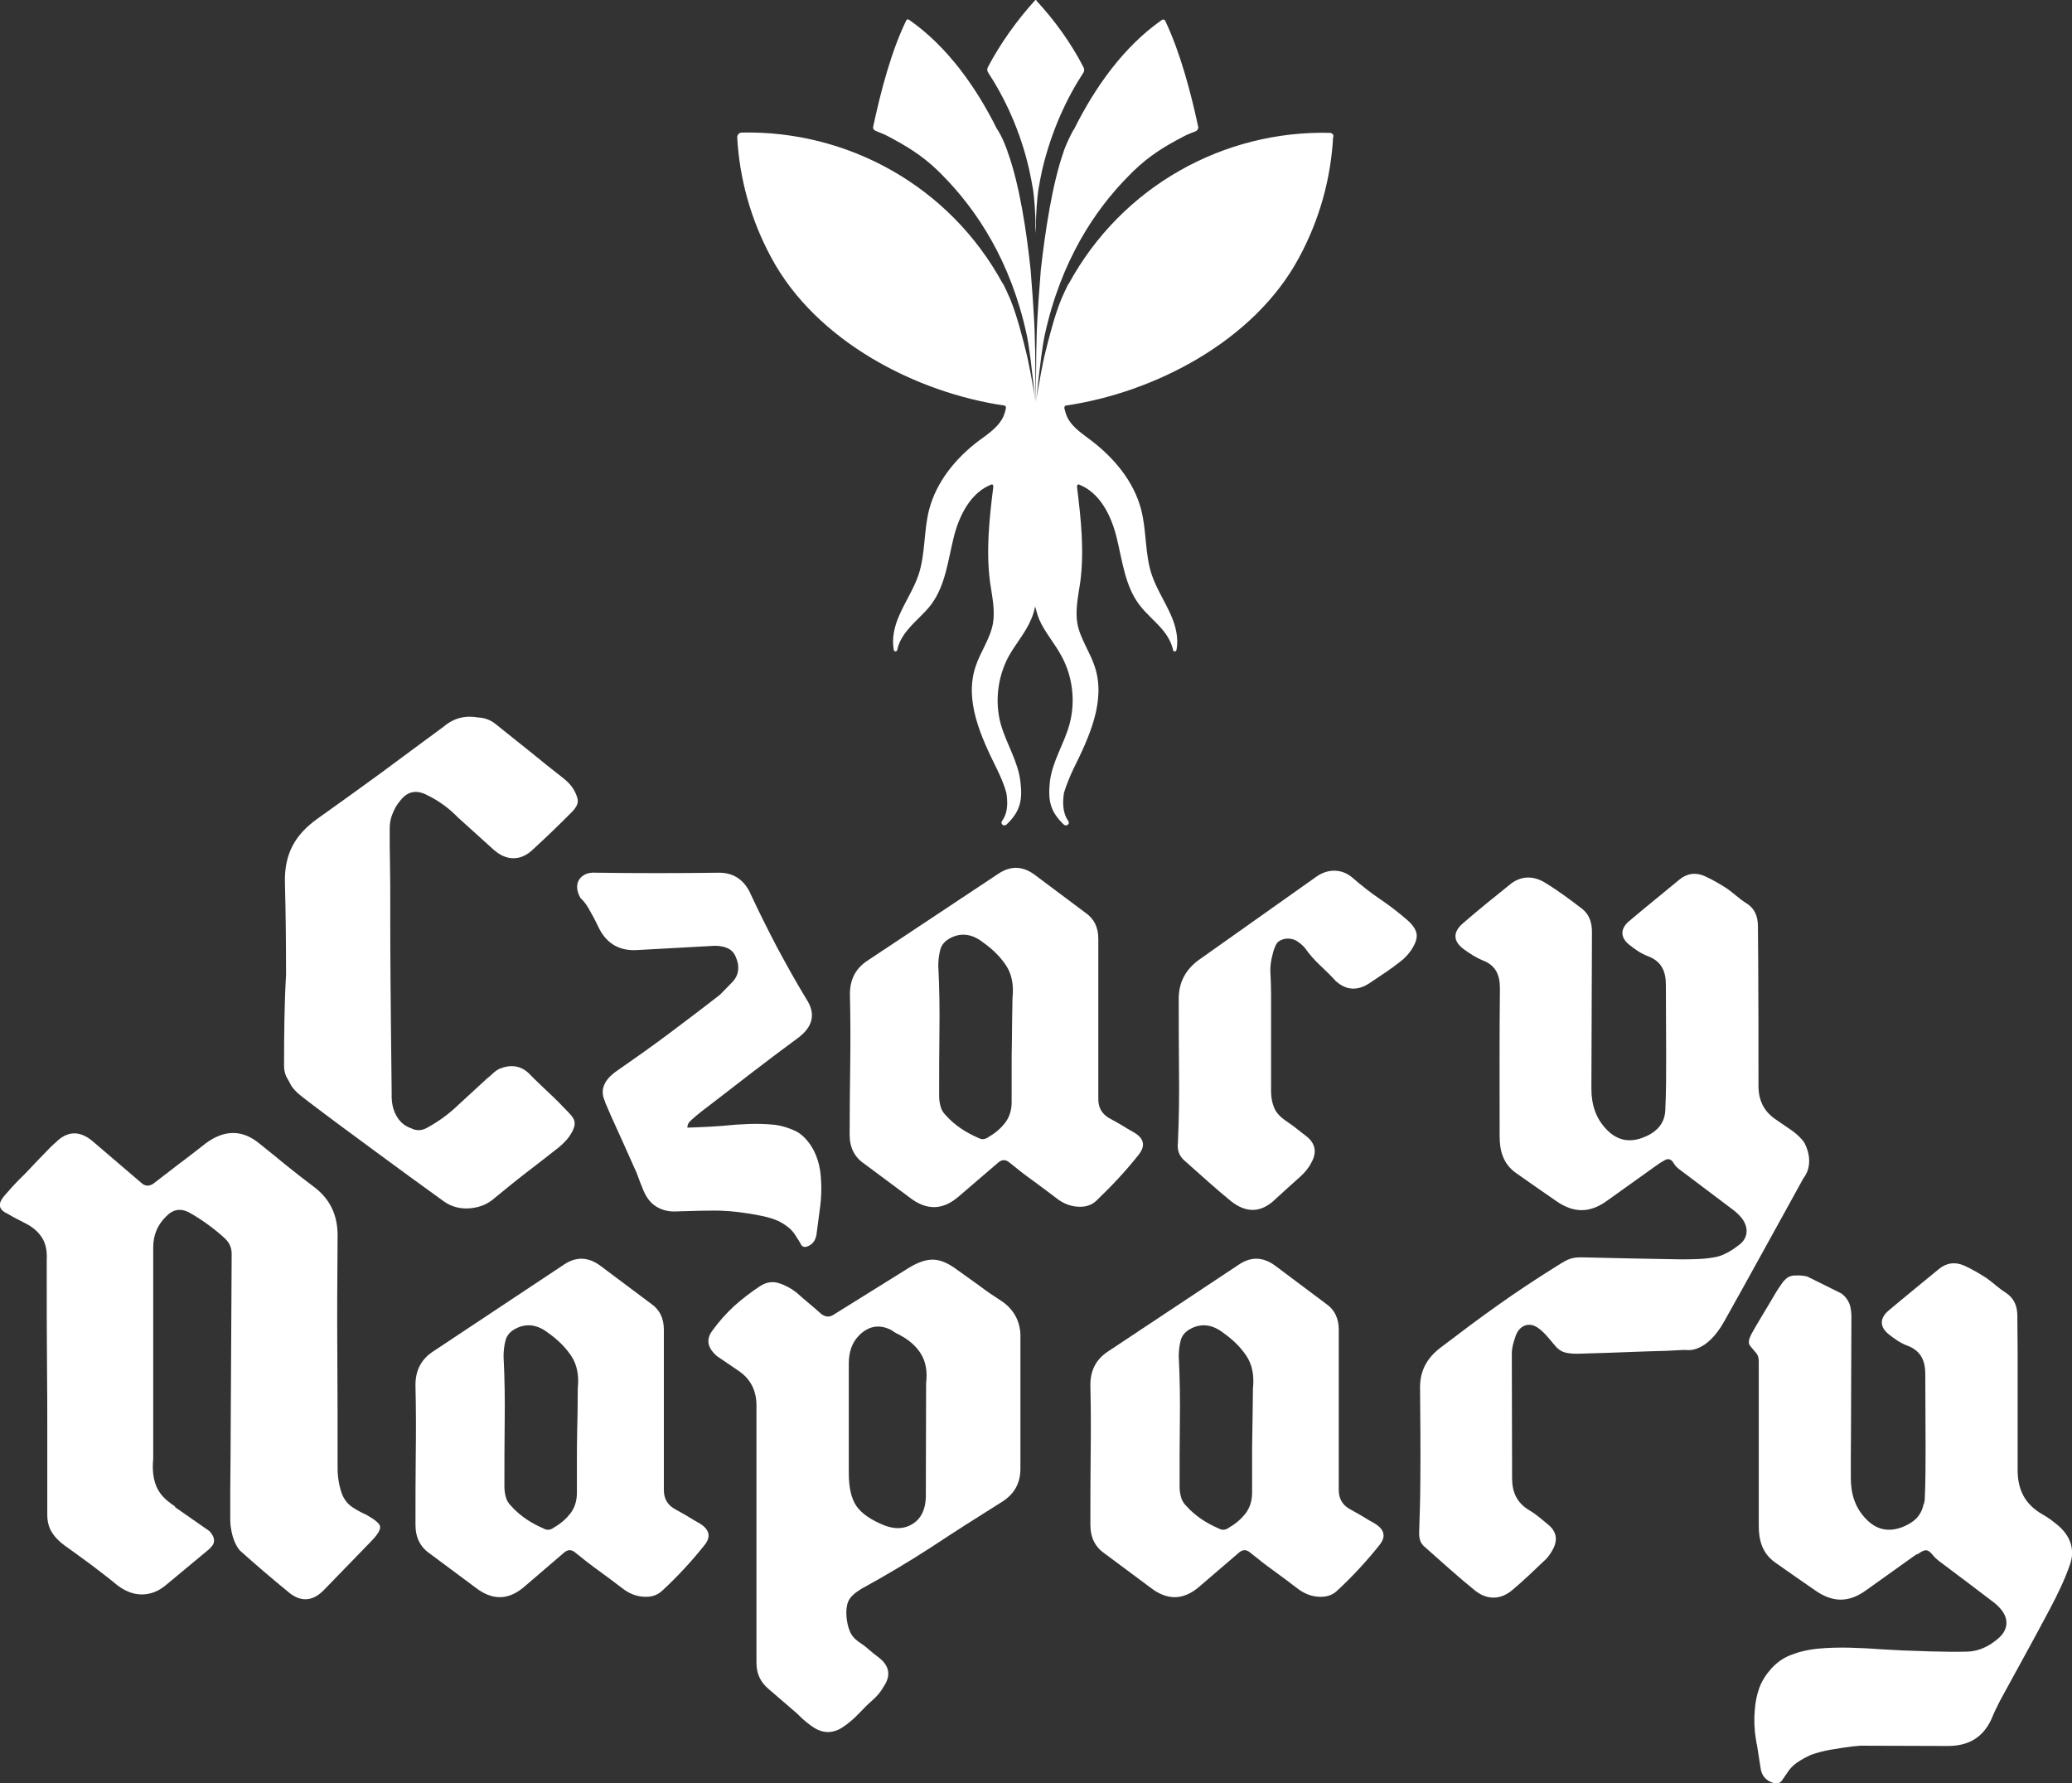
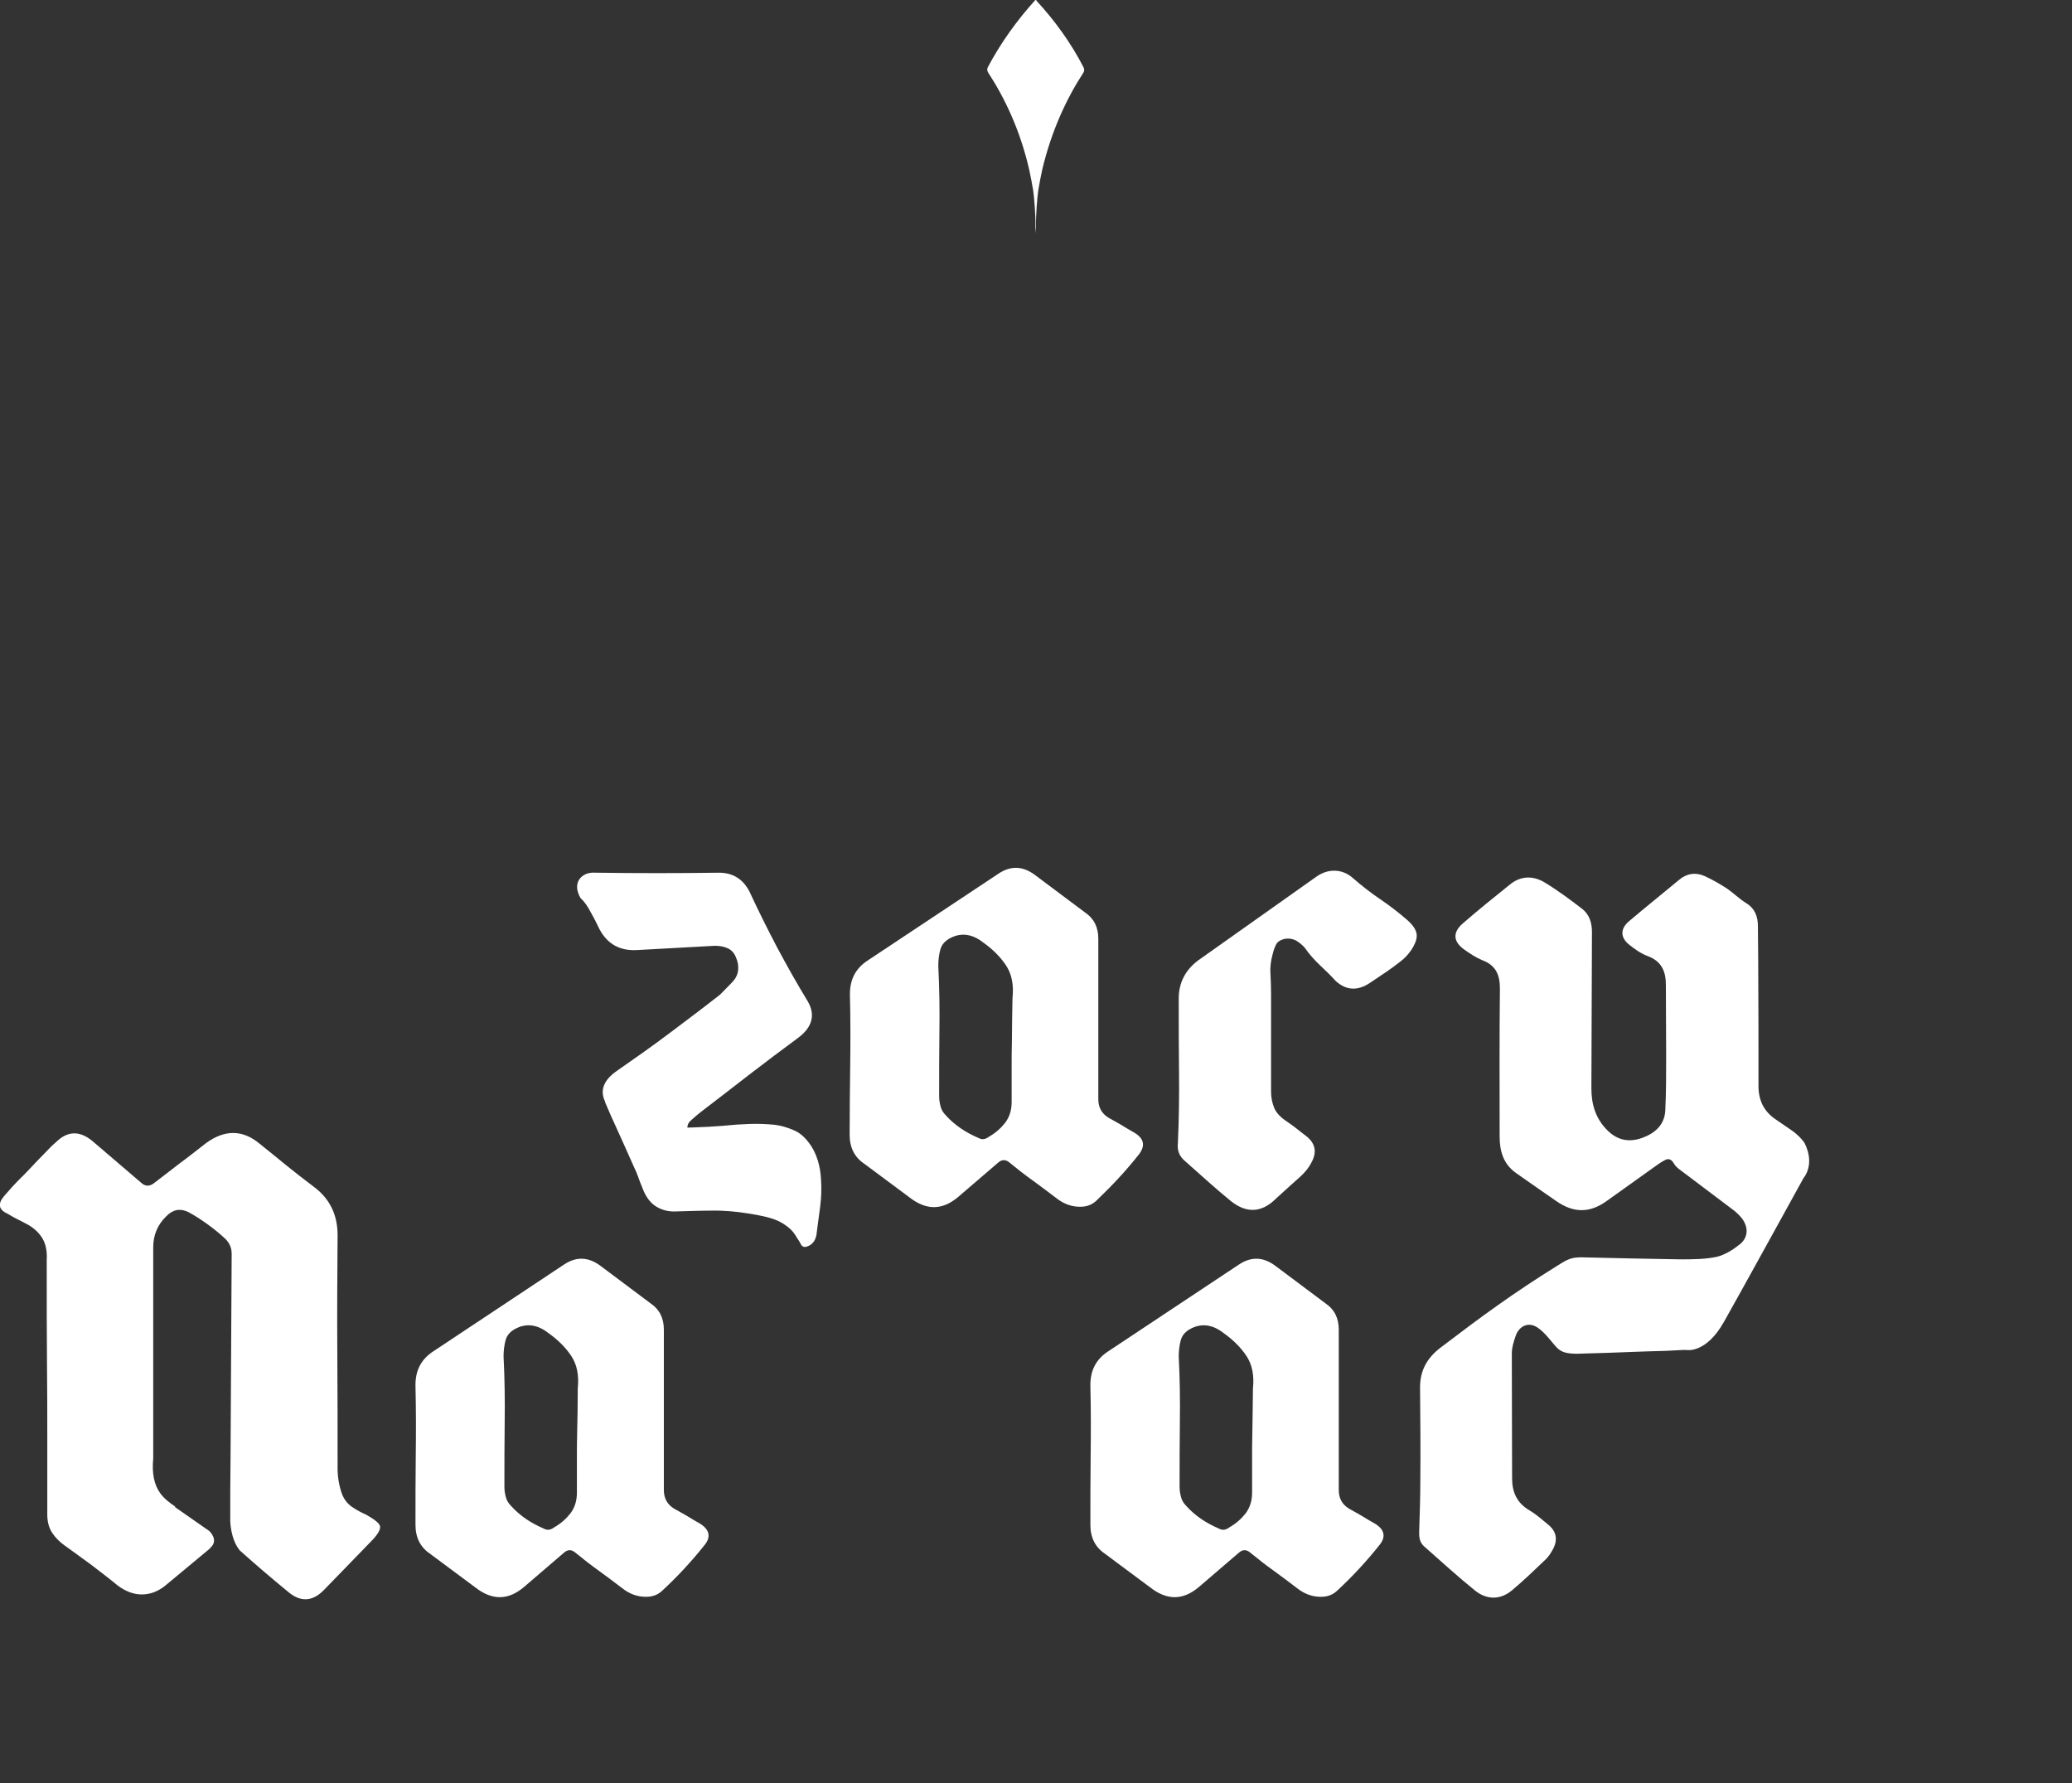
<svg xmlns="http://www.w3.org/2000/svg" version="1.1" id="Warstwa_1" x="0px" y="0px" viewBox="0 0 73.16 62.95" style="enable-background:new 0 0 73.16 62.95;" xml:space="preserve">
  <rect x="0" y="0" width="73.16" height="62.95" fill="#333333" stroke="none" />
  <style type="text/css">
	.st0{fill:#FFFFFF;}
</style>
  <g>
    <g>
-       <path class="st0" d="M10.03,37.63c0,0.15,0.03,0.27,0.08,0.38c0.06,0.11,0.12,0.21,0.18,0.33c0.08,0.11,0.17,0.21,0.28,0.3    c0.11,0.09,0.21,0.17,0.33,0.26c0.79,0.6,1.59,1.19,2.38,1.77c0.79,0.58,1.59,1.17,2.4,1.75c0.26,0.18,0.55,0.26,0.88,0.24    c0.32-0.02,0.61-0.12,0.85-0.32c0.39-0.32,0.78-0.64,1.17-0.94c0.39-0.3,0.78-0.6,1.17-0.91c0.19-0.16,0.33-0.32,0.41-0.46    c0.1-0.16,0.14-0.3,0.13-0.4c-0.01-0.11-0.08-0.22-0.21-0.35c-0.23-0.24-0.46-0.48-0.7-0.7c-0.24-0.23-0.48-0.45-0.7-0.68    c-0.29-0.28-0.64-0.33-1.04-0.17c-0.1,0.05-0.18,0.11-0.24,0.17c-0.07,0.06-0.14,0.13-0.22,0.19c-0.34,0.31-0.67,0.62-1,0.92    c-0.32,0.31-0.69,0.58-1.09,0.8c-0.19,0.11-0.39,0.12-0.58,0.02c-0.23-0.08-0.4-0.23-0.52-0.45c-0.12-0.22-0.17-0.47-0.16-0.77    c-0.02-1.57-0.03-2.87-0.04-3.9c-0.01-1.03-0.01-1.88-0.01-2.56s0-1.23-0.01-1.66c-0.01-0.43-0.01-0.84-0.01-1.23    c0-0.19,0.03-0.37,0.1-0.53c0.06-0.16,0.15-0.32,0.27-0.46c0.26-0.34,0.58-0.4,0.97-0.19c0.39,0.19,0.75,0.45,1.07,0.78l1.24,1.12    c0.23,0.21,0.47,0.32,0.72,0.32c0.25,0,0.49-0.11,0.72-0.34c0.23-0.21,0.45-0.42,0.67-0.63c0.22-0.21,0.44-0.43,0.67-0.66    c0.13-0.13,0.2-0.25,0.21-0.36c0.01-0.11-0.04-0.25-0.13-0.41c-0.08-0.15-0.2-0.28-0.36-0.41c-0.41-0.32-0.81-0.64-1.2-0.96    c-0.4-0.32-0.8-0.64-1.2-0.96c-0.18-0.15-0.39-0.23-0.63-0.24c-0.45-0.08-0.86,0.02-1.21,0.32c-0.75,0.55-1.49,1.1-2.22,1.64    c-0.74,0.54-1.49,1.08-2.25,1.62c-0.39,0.28-0.68,0.59-0.87,0.95c-0.19,0.36-0.28,0.79-0.27,1.29c0.03,1.1,0.04,2.19,0.04,3.27    C10.04,35.46,10.03,36.55,10.03,37.63z" />
      <path class="st0" d="M39.49,41.6c0.25-0.27,0.49-0.55,0.72-0.84c0.24-0.31,0.19-0.57-0.17-0.78c-0.15-0.08-0.29-0.17-0.44-0.26    c-0.15-0.09-0.3-0.17-0.46-0.26c-0.24-0.15-0.36-0.36-0.36-0.66v-5.66c0-0.4-0.15-0.71-0.46-0.92l-1.75-1.31    c-0.44-0.34-0.87-0.36-1.31-0.07c-0.78,0.52-1.55,1.03-2.32,1.54c-0.77,0.51-1.54,1.02-2.32,1.54c-0.42,0.28-0.62,0.68-0.61,1.21    c0.02,0.83,0.02,1.64,0.01,2.45C30.01,38.42,30,39.23,30,40.06c0,0.45,0.17,0.79,0.51,1.02l1.6,1.19c0.6,0.47,1.17,0.46,1.73-0.02    l1.41-1.21c0.13-0.11,0.26-0.11,0.39,0c0.28,0.23,0.55,0.44,0.83,0.64c0.28,0.2,0.55,0.41,0.83,0.62c0.23,0.18,0.47,0.28,0.74,0.3    c0.27,0.02,0.49-0.04,0.67-0.21C38.98,42.13,39.24,41.87,39.49,41.6z M35.73,36.71c-0.01,0.39-0.01,0.72-0.01,0.98s0,0.5,0,0.69    c0,0.19,0,0.37,0,0.53c0,0.29-0.08,0.53-0.23,0.73c-0.15,0.19-0.34,0.36-0.57,0.49c-0.13,0.1-0.25,0.11-0.36,0.05    c-0.23-0.1-0.44-0.21-0.63-0.34c-0.19-0.13-0.37-0.28-0.53-0.46c-0.1-0.1-0.16-0.2-0.19-0.32c-0.03-0.11-0.05-0.23-0.05-0.36    c0-0.78,0-1.54,0.01-2.3c0.01-0.75,0-1.52-0.04-2.3c0-0.19,0.02-0.38,0.07-0.57c0.05-0.19,0.18-0.33,0.39-0.43    c0.37-0.18,0.75-0.12,1.12,0.17c0.34,0.24,0.61,0.51,0.81,0.81c0.2,0.3,0.28,0.68,0.23,1.15C35.74,35.83,35.73,36.32,35.73,36.71z    " />
      <path class="st0" d="M48.74,31.75c-0.34-0.23-0.66-0.48-0.97-0.75c-0.18-0.16-0.39-0.25-0.62-0.26c-0.23-0.01-0.46,0.06-0.67,0.21    l-4.18,2.96c-0.45,0.34-0.68,0.79-0.68,1.34c0,0.86,0,1.71,0.01,2.55c0.01,0.84,0,1.69-0.04,2.55c-0.03,0.26,0.05,0.47,0.24,0.63    c0.27,0.24,0.55,0.49,0.82,0.73c0.27,0.24,0.55,0.48,0.82,0.7c0.56,0.44,1.09,0.4,1.59-0.1c0.37-0.34,0.65-0.59,0.83-0.75    c0.18-0.16,0.32-0.33,0.41-0.51c0.21-0.37,0.15-0.69-0.19-0.95c-0.13-0.1-0.25-0.19-0.36-0.28c-0.11-0.09-0.24-0.17-0.36-0.26    c-0.19-0.13-0.33-0.28-0.4-0.45c-0.07-0.17-0.11-0.36-0.11-0.57c0-0.65,0-1.17,0-1.58s0-0.73,0-0.97c0-0.24,0-0.43,0-0.56    c0-0.13,0-0.24,0-0.34c0-0.23-0.01-0.46-0.02-0.69c-0.02-0.23,0.01-0.47,0.07-0.69c0.03-0.13,0.07-0.25,0.12-0.35    c0.05-0.11,0.15-0.17,0.29-0.21c0.16-0.03,0.3-0.01,0.43,0.06c0.12,0.07,0.22,0.16,0.3,0.25c0.16,0.23,0.34,0.43,0.53,0.61    c0.19,0.18,0.38,0.36,0.56,0.56c0.37,0.34,0.78,0.36,1.21,0.07l0.61-0.41c0.16-0.11,0.32-0.23,0.46-0.34    c0.15-0.11,0.28-0.25,0.39-0.41c0.15-0.23,0.21-0.41,0.19-0.56c-0.02-0.15-0.12-0.31-0.32-0.49    C49.4,32.23,49.08,31.98,48.74,31.75z" />
      <path class="st0" d="M24.7,53.78c-0.15-0.08-0.29-0.17-0.44-0.26c-0.15-0.09-0.3-0.17-0.46-0.26c-0.24-0.15-0.36-0.36-0.36-0.66    v-5.66c0-0.4-0.15-0.71-0.46-0.92l-1.75-1.31c-0.44-0.34-0.87-0.36-1.31-0.07c-0.78,0.52-1.55,1.03-2.32,1.54    c-0.77,0.51-1.54,1.02-2.32,1.54c-0.42,0.28-0.62,0.68-0.61,1.21c0.02,0.83,0.02,1.64,0.01,2.45c-0.01,0.81-0.01,1.63-0.01,2.45    c0,0.45,0.17,0.79,0.51,1.02l1.6,1.19c0.6,0.47,1.17,0.46,1.73-0.02l1.41-1.21c0.13-0.11,0.26-0.11,0.39,0    c0.28,0.23,0.55,0.44,0.83,0.64c0.28,0.2,0.55,0.41,0.83,0.62c0.23,0.18,0.47,0.28,0.74,0.3c0.27,0.02,0.49-0.04,0.67-0.21    c0.28-0.26,0.54-0.52,0.79-0.79c0.25-0.27,0.49-0.55,0.72-0.84C25.11,54.25,25.05,53.99,24.7,53.78z M20.38,50.5    c-0.01,0.39-0.01,0.72-0.01,0.98c0,0.27,0,0.5,0,0.69c0,0.19,0,0.37,0,0.53c0,0.29-0.08,0.53-0.23,0.73    c-0.15,0.19-0.34,0.36-0.57,0.49c-0.13,0.1-0.25,0.11-0.36,0.05c-0.23-0.1-0.44-0.21-0.63-0.34c-0.19-0.13-0.37-0.28-0.53-0.46    c-0.1-0.1-0.16-0.2-0.19-0.32c-0.03-0.11-0.05-0.23-0.05-0.36c0-0.78,0-1.54,0.01-2.3c0.01-0.75,0-1.52-0.04-2.3    c0-0.19,0.02-0.38,0.07-0.57c0.05-0.19,0.18-0.33,0.39-0.43c0.37-0.18,0.75-0.12,1.12,0.17c0.34,0.24,0.61,0.51,0.81,0.81    c0.2,0.3,0.28,0.68,0.23,1.15C20.4,49.62,20.39,50.11,20.38,50.5z" />
-       <path class="st0" d="M35.39,45.95c-0.28-0.18-0.55-0.36-0.81-0.56c-0.27-0.19-0.54-0.39-0.81-0.58c-0.31-0.23-0.59-0.34-0.84-0.34    s-0.53,0.1-0.84,0.29l-2.65,1.65c-0.15,0.1-0.29,0.09-0.44-0.02c-0.15-0.13-0.29-0.26-0.44-0.38c-0.15-0.12-0.29-0.25-0.44-0.38    c-0.19-0.15-0.4-0.26-0.62-0.33c-0.22-0.07-0.44-0.04-0.67,0.11c-0.32,0.21-0.63,0.45-0.91,0.7c-0.28,0.26-0.54,0.55-0.77,0.87    c-0.23,0.31-0.17,0.61,0.17,0.9l0.78,0.53c0.4,0.28,0.61,0.68,0.61,1.21v9.09c0,0.37,0.14,0.68,0.43,0.92l1.01,0.87    c0.22,0.23,0.43,0.39,0.6,0.5c0.18,0.11,0.35,0.15,0.51,0.15c0.16-0.01,0.33-0.06,0.49-0.17c0.17-0.11,0.37-0.27,0.59-0.5    c0.15-0.16,0.3-0.31,0.46-0.45c0.16-0.14,0.3-0.3,0.41-0.5c0.26-0.39,0.19-0.73-0.19-1.02c-0.13-0.1-0.25-0.19-0.36-0.29    c-0.11-0.1-0.24-0.19-0.36-0.27c-0.15-0.11-0.25-0.24-0.3-0.38c-0.06-0.14-0.09-0.3-0.11-0.47c-0.02-0.23,0-0.41,0.06-0.56    c0.06-0.15,0.21-0.29,0.45-0.44c0.86-0.47,1.7-0.97,2.5-1.49c0.8-0.53,1.62-1.05,2.45-1.57c0.46-0.28,0.68-0.67,0.68-1.19v-4.74    C36.01,46.63,35.79,46.23,35.39,45.95z M32.69,52.88c-0.02,0.42-0.17,0.73-0.45,0.91c-0.29,0.19-0.63,0.21-1.02,0.06    c-0.47-0.19-0.8-0.42-0.98-0.68c-0.18-0.26-0.27-0.65-0.27-1.17v-3.86c0-0.4,0.11-0.73,0.34-0.97c0.34-0.36,0.73-0.43,1.15-0.22    c0.07,0.05,0.16,0.11,0.29,0.17c0.34,0.18,0.6,0.4,0.77,0.68c0.17,0.28,0.23,0.62,0.18,1.04L32.69,52.88z" />
      <path class="st0" d="M48.53,53.78c-0.15-0.08-0.29-0.17-0.44-0.26c-0.15-0.09-0.3-0.17-0.46-0.26c-0.24-0.15-0.36-0.36-0.36-0.66    v-5.66c0-0.4-0.15-0.71-0.46-0.92l-1.75-1.31c-0.44-0.34-0.87-0.36-1.31-0.07c-0.78,0.52-1.55,1.03-2.32,1.54    c-0.77,0.51-1.54,1.02-2.32,1.54c-0.42,0.28-0.62,0.68-0.61,1.21c0.02,0.83,0.02,1.64,0.01,2.45c-0.01,0.81-0.01,1.63-0.01,2.45    c0,0.45,0.17,0.79,0.51,1.02l1.6,1.19c0.6,0.47,1.17,0.46,1.73-0.02l1.41-1.21c0.13-0.11,0.26-0.11,0.39,0    c0.28,0.23,0.55,0.44,0.83,0.64c0.28,0.2,0.55,0.41,0.83,0.62c0.23,0.18,0.47,0.28,0.74,0.3c0.27,0.02,0.49-0.04,0.67-0.21    c0.28-0.26,0.54-0.52,0.79-0.79c0.25-0.27,0.49-0.55,0.72-0.84C48.94,54.25,48.89,53.99,48.53,53.78z M44.22,50.5    c-0.01,0.39-0.01,0.72-0.01,0.98c0,0.27,0,0.5,0,0.69c0,0.19,0,0.37,0,0.53c0,0.29-0.08,0.53-0.23,0.73    c-0.15,0.19-0.34,0.36-0.57,0.49c-0.13,0.1-0.25,0.11-0.36,0.05c-0.23-0.1-0.44-0.21-0.63-0.34c-0.19-0.13-0.37-0.28-0.53-0.46    c-0.1-0.1-0.16-0.2-0.19-0.32c-0.03-0.11-0.05-0.23-0.05-0.36c0-0.78,0-1.54,0.01-2.3c0.01-0.75,0-1.52-0.04-2.3    c0-0.19,0.02-0.38,0.07-0.57c0.05-0.19,0.18-0.33,0.39-0.43c0.37-0.18,0.75-0.12,1.12,0.17c0.34,0.24,0.61,0.51,0.81,0.81    c0.2,0.3,0.28,0.68,0.23,1.15C44.23,49.62,44.23,50.11,44.22,50.5z" />
      <path class="st0" d="M20.86,32.21c0.11,0.19,0.21,0.39,0.31,0.6c0.28,0.52,0.72,0.77,1.34,0.73l2.73-0.15    c0.18,0,0.33,0.03,0.46,0.09c0.13,0.06,0.23,0.17,0.29,0.33c0.07,0.16,0.09,0.32,0.07,0.46c-0.02,0.15-0.09,0.29-0.22,0.42    l-0.41,0.42c-0.6,0.47-1.21,0.93-1.81,1.38c-0.6,0.45-1.21,0.88-1.83,1.31c-0.48,0.33-0.62,0.7-0.42,1.1h-0.01    c0.07,0.17,0.15,0.34,0.22,0.51c0.27,0.59,0.54,1.19,0.81,1.8c0.06,0.12,0.11,0.24,0.15,0.36c0.04,0.12,0.09,0.24,0.14,0.36    c0.11,0.3,0.26,0.51,0.45,0.64c0.19,0.13,0.42,0.2,0.67,0.2c0.44-0.01,0.87-0.03,1.31-0.03c0.44-0.01,0.87,0.03,1.31,0.1    c0.18,0.03,0.37,0.06,0.54,0.1c0.18,0.04,0.35,0.09,0.53,0.17c0.14,0.07,0.26,0.15,0.37,0.24c0.11,0.09,0.2,0.21,0.28,0.35    c0.05,0.07,0.1,0.15,0.14,0.23c0.04,0.08,0.11,0.11,0.21,0.08c0.21-0.07,0.33-0.24,0.35-0.51c0.04-0.29,0.08-0.6,0.12-0.91    c0.04-0.31,0.05-0.62,0.03-0.93c-0.01-0.25-0.05-0.49-0.12-0.71c-0.07-0.22-0.17-0.43-0.32-0.62c-0.16-0.21-0.34-0.36-0.55-0.44    c-0.21-0.09-0.42-0.15-0.64-0.18c-0.3-0.03-0.6-0.04-0.9-0.03c-0.29,0.01-0.59,0.03-0.88,0.06c-0.35,0.03-0.7,0.05-1.03,0.06    c-0.09,0-0.19,0.01-0.28,0.01c0-0.1,0.04-0.18,0.12-0.25c0.13-0.12,0.26-0.23,0.39-0.33c0.57-0.44,1.14-0.87,1.7-1.31    c0.56-0.43,1.13-0.86,1.7-1.28c0.5-0.37,0.62-0.81,0.34-1.29c-0.38-0.62-0.73-1.25-1.08-1.9c-0.34-0.65-0.67-1.31-0.98-1.98    c-0.23-0.44-0.59-0.66-1.07-0.66c-1.47,0.02-2.91,0.02-4.35,0c-0.28-0.02-0.47,0.07-0.59,0.24c-0.11,0.18-0.1,0.4,0.05,0.66    C20.65,31.84,20.76,32.02,20.86,32.21z" />
      <path class="st0" d="M63.71,40.34c-0.1-0.14-0.23-0.27-0.4-0.4c-0.21-0.15-0.43-0.29-0.64-0.44c-0.4-0.28-0.58-0.67-0.58-1.16    c0-1.49,0-2.98-0.01-4.46c0-0.39-0.01-0.78-0.01-1.18c0-0.35-0.11-0.63-0.42-0.82c-0.24-0.15-0.44-0.35-0.67-0.51    c-0.25-0.16-0.52-0.32-0.79-0.44c-0.31-0.14-0.63-0.1-0.9,0.13c-0.59,0.49-1.19,0.97-1.78,1.47c-0.3,0.26-0.3,0.56,0,0.81    c0.2,0.16,0.42,0.32,0.66,0.41c0.49,0.18,0.65,0.53,0.65,1.02c0,0.84,0.01,1.69,0.01,2.53c0,0.63,0,1.26-0.03,1.89    c-0.02,0.51-0.35,0.81-0.81,0.98c-0.47,0.17-0.88,0.09-1.24-0.27c-0.41-0.41-0.56-0.91-0.56-1.47c0.01-1.84,0.01-3.69,0.02-5.53    c0-0.32-0.09-0.61-0.34-0.81c-0.43-0.33-0.86-0.65-1.32-0.93c-0.41-0.25-0.85-0.25-1.24,0.07c-0.56,0.45-1.12,0.9-1.66,1.37    c-0.37,0.32-0.34,0.65,0.06,0.93c0.2,0.14,0.41,0.28,0.63,0.37c0.48,0.18,0.62,0.52,0.62,1c-0.02,1.74-0.01,3.48-0.01,5.22    c0,0.52,0.13,0.98,0.59,1.3c0.47,0.33,0.94,0.66,1.42,0.99c0.61,0.42,1.17,0.42,1.77-0.01c0.56-0.4,1.12-0.8,1.68-1.2    c0.12-0.09,0.24-0.17,0.37-0.24c0.12-0.07,0.22-0.04,0.3,0.08c0.05,0.09,0.12,0.17,0.2,0.23c0.65,0.49,1.3,0.98,1.95,1.47    c0.1,0.08,0.2,0.18,0.28,0.28c0.23,0.31,0.22,0.67-0.08,0.91c-0.24,0.19-0.52,0.37-0.81,0.44c-0.42,0.09-0.86,0.09-1.3,0.09    c-0.86-0.01-2.55-0.05-3.42-0.07c-0.41-0.01-0.54,0.06-0.89,0.28c-1.59,0.99-2.68,1.79-4.15,2.91c-0.47,0.36-0.72,0.8-0.72,1.4    c0.01,1.09,0.02,2.18,0.01,3.26c0,0.6-0.02,1.2-0.04,1.8c-0.01,0.21,0.01,0.41,0.17,0.55c0.6,0.53,1.19,1.07,1.81,1.57    c0.42,0.33,0.89,0.32,1.29-0.01c0.42-0.35,0.81-0.73,1.21-1.11c0.1-0.1,0.18-0.23,0.25-0.36c0.17-0.33,0.11-0.62-0.17-0.85    c-0.22-0.18-0.43-0.37-0.67-0.51c-0.44-0.26-0.61-0.64-0.61-1.13c0-1.47-0.01-2.93-0.01-4.4c0-0.22,0.06-0.4,0.13-0.61    c0.12-0.37,0.46-0.53,0.78-0.31c0.23,0.15,0.43,0.42,0.61,0.63c0.2,0.24,0.37,0.27,0.66,0.29c0.18,0.01,0.35-0.01,0.53-0.01    c0.88-0.02,1.84-0.07,2.74-0.09l0,0l0.58-0.03h0.14c0,0,0.69,0.14,1.33-1.01c0.5-0.88,2.8-5.06,2.8-5.06S64.11,41.12,63.71,40.34z    " />
      <path class="st0" d="M12.94,53.48c-0.18-0.08-0.35-0.17-0.51-0.28c-0.16-0.11-0.28-0.26-0.36-0.47c-0.1-0.29-0.15-0.59-0.15-0.9    c0-1.38,0-2.75-0.01-4.11c-0.01-1.36,0-2.73,0.01-4.11c0-0.73-0.28-1.3-0.85-1.72c-0.32-0.24-0.64-0.49-0.95-0.74    c-0.31-0.25-0.62-0.51-0.95-0.77c-0.6-0.5-1.23-0.51-1.9-0.02c-0.31,0.24-0.61,0.48-0.91,0.7c-0.3,0.23-0.6,0.46-0.91,0.7    c-0.16,0.13-0.32,0.13-0.46,0l-1.73-1.48c-0.45-0.37-0.88-0.36-1.29,0.05c-0.13,0.11-0.25,0.23-0.35,0.34    c-0.11,0.11-0.22,0.23-0.35,0.36c-0.18,0.19-0.36,0.39-0.56,0.58c-0.19,0.19-0.38,0.4-0.56,0.61c-0.24,0.28-0.2,0.49,0.12,0.63    c0.1,0.06,0.2,0.12,0.3,0.17c0.11,0.05,0.21,0.11,0.33,0.17c0.26,0.13,0.45,0.3,0.58,0.5c0.13,0.2,0.19,0.47,0.17,0.79    c0,1.49,0,2.72,0.01,3.69c0.01,0.97,0.01,1.79,0.01,2.44s0,1.2,0,1.63c0,0.43,0,0.84,0,1.23c0,0.26,0.06,0.47,0.17,0.64    c0.11,0.17,0.26,0.32,0.44,0.45c0.32,0.23,0.64,0.46,0.95,0.69c0.31,0.24,0.62,0.47,0.92,0.72c0.28,0.21,0.56,0.32,0.86,0.32    c0.3,0,0.59-0.11,0.86-0.34l1.54-1.28c0.01-0.01,0.01-0.02,0.02-0.03c0.31-0.27-0.04-0.59-0.04-0.59L6.17,53.2l0.02-0.01    c-0.21-0.14-0.4-0.29-0.53-0.47c-0.22-0.3-0.3-0.71-0.25-1.23v-7.46c0-0.42,0.15-0.79,0.46-1.09c0.23-0.24,0.49-0.29,0.78-0.15    c0.24,0.13,0.47,0.28,0.69,0.44c0.22,0.16,0.43,0.33,0.62,0.51c0.15,0.15,0.22,0.32,0.22,0.53l-0.04,7.19l-0.01,1.17c0,0,0,0,0,0    v1.07c0,0,0.01,0.65,0.34,1.04c0.56,0.5,1.12,0.98,1.67,1.43c0.45,0.4,0.89,0.39,1.31-0.05l1.63-1.68    c0.24-0.24,0.36-0.43,0.34-0.55C13.41,53.79,13.24,53.65,12.94,53.48z" />
-       <path class="st0" d="M61.84,47.58c0.04,0.04,0.07,0.07,0.07,0.07c0.01,0.01,0.02,0.02,0.03,0.03" />
-       <path class="st0" d="M62.01,47.77c0.1,0.11,0.09,0.3,0.09,0.3v1.24c0,0,0,0,0,0c0,0.13,0,0.27,0,0.41v0.01c0,1.14,0,2.6,0,2.99    c0,0,0,0,0,0c0,0.38,0,0.77,0,1.15c0,0.52,0.13,0.98,0.59,1.3c0.47,0.33,0.94,0.66,1.42,0.99c0.61,0.42,1.17,0.42,1.77-0.01    c0.56-0.4,1.12-0.8,1.68-1.2c0.04-0.03,0.09-0.06,0.14-0.09l0.01,0.01c0.28-0.2,0.36-0.19,0.57,0.07    c0.05,0.06,0.11,0.11,0.17,0.16c0.64,0.48,1.28,0.96,1.92,1.45c0.1,0.07,0.19,0.16,0.27,0.25c0.3,0.35,0.27,0.74-0.08,1.04    c-0.32,0.28-0.69,0.46-1.11,0.47c-0.44,0.01-0.89,0-1.33-0.01c-0.09,0-0.18-0.01-0.26-0.01c-0.45-0.01-0.9-0.03-1.37-0.06    c-0.39-0.03-0.78-0.05-1.17-0.06c-0.39-0.01-0.79,0-1.19,0.04c-0.15,0.02-0.3,0.04-0.45,0.08c-0.2,0-0.22,0,0,0    c-0.14,0.03-0.27,0.07-0.4,0.12c-0.28,0.1-0.52,0.26-0.73,0.49c-0.19,0.21-0.34,0.44-0.43,0.69c-0.09,0.24-0.14,0.51-0.16,0.78    c-0.03,0.34-0.02,0.68,0.04,1.03c0.01,0.08,0.02,0.15,0.04,0.22v0c0.04,0.26,0.08,0.52,0.12,0.77c0.03,0.29,0.19,0.48,0.47,0.56    c0.13,0.03,0.22,0,0.28-0.08c0.06-0.09,0.12-0.17,0.18-0.26c0.1-0.16,0.22-0.29,0.37-0.39c0.15-0.1,0.31-0.19,0.49-0.27    c0.23-0.08,0.46-0.14,0.7-0.18c0.24-0.04,0.48-0.08,0.72-0.11c0.1-0.01,0.21-0.02,0.31-0.03c1.03,0,2.06,0.01,3.1,0.01    c0.71,0,1.24-0.29,1.54-0.96c0.09-0.22,0.19-0.43,0.3-0.64c0.58-1.07,1.18-2.14,1.75-3.22c0.27-0.51,0.53-1.04,0.72-1.59    c0.19-0.54,0-1.03-0.45-1.4c-0.16-0.13-0.33-0.26-0.51-0.36c-0.64-0.36-0.9-0.89-0.89-1.62c0-0.14,0-0.3,0-0.45    c0-1.25,0-2.51,0-3.76c0-0.39-0.01-0.78-0.01-1.18c0-0.35-0.11-0.63-0.42-0.83c-0.24-0.15-0.44-0.35-0.67-0.51    c-0.25-0.16-0.52-0.32-0.79-0.44c-0.31-0.14-0.63-0.1-0.9,0.13c-0.59,0.49-1.19,0.97-1.78,1.47c-0.3,0.26-0.3,0.56,0,0.81    c0.2,0.16,0.42,0.32,0.66,0.41c0.49,0.18,0.65,0.53,0.65,1.02c0,0.84,0.01,1.69,0.01,2.53c0,0.63,0,1.26-0.03,1.89    c0,0.06-0.02,0.1-0.03,0.16l-0.01,0c-0.04,0.2-0.12,0.36-0.25,0.5c-0.14,0.14-0.31,0.24-0.52,0.32c-0.47,0.17-0.88,0.09-1.24-0.27    c-0.41-0.41-0.56-0.91-0.56-1.47c0-0.25,0-0.51,0-0.76l0,0c0.01-0.65,0.01-3.17,0.02-4.71c0-0.1,0-0.19,0-0.28    c0-0.07-0.01-0.13-0.02-0.2c0,0,0-0.01,0-0.01c0-0.01-0.01-0.02-0.01-0.04c0-0.01,0-0.02,0-0.04c0,0-0.01-0.01-0.01-0.01    c-0.06-0.3-0.32-0.47-0.32-0.47l-1.19-0.59l0,0c-0.1-0.03-0.17-0.03-0.24-0.04l0,0c-0.01,0-0.01,0-0.02,0    c-0.04,0-0.08-0.01-0.11,0c-0.14-0.01-0.28,0.02-0.38,0.11c-0.07,0.06-0.13,0.13-0.18,0.21c-0.13,0.18-0.24,0.37-0.35,0.56    c-0.17,0.29-0.35,0.58-0.52,0.87c-0.07,0.13-0.15,0.25-0.21,0.38c-0.04,0.09-0.08,0.19-0.05,0.29c0.02,0.05,0.05,0.08,0.08,0.12    L62.01,47.77z" />
    </g>
    <g>
      <path class="st0" d="M36.34,5.99c0.05,0.24,0.1,0.48,0.14,0.73c0.03,0.19,0.09,0.86,0.08,1.28l0.01,0.24l0.01-0.24    c-0.01-0.41,0.05-1.09,0.08-1.28c0.04-0.25,0.09-0.49,0.14-0.73c0.33-1.39,0.87-2.53,1.45-3.42c0.04-0.06,0.04-0.13,0.01-0.19    c-0.44-0.86-1.03-1.67-1.66-2.35c0,0,0,0,0,0C36.6,0.01,36.59,0,36.57,0c-0.01,0-0.03,0.01-0.03,0.02c0,0,0,0,0,0    c-0.62,0.68-1.21,1.5-1.66,2.35c-0.03,0.06-0.03,0.13,0.01,0.19C35.47,3.45,36.02,4.59,36.34,5.99z" />
-       <path class="st0" d="M46.95,4.69c-3.71-0.09-7.33,1.86-9.22,5.34l0-0.01c0,0-0.01,0.02-0.02,0.03c0,0.01-0.01,0.01-0.01,0.02    c-0.04,0.08-0.07,0.15-0.11,0.23c-0.03,0.06-0.06,0.13-0.09,0.2c-0.02,0.04-0.03,0.08-0.05,0.12c-0.21,0.52-0.42,1.32-0.58,1.98    c-0.01,0.04-0.21,1.01-0.28,1.55v-0.01l0.06-0.59c0-0.03,0.01-0.05,0.01-0.08c0.01-0.13,0.04-0.34,0.07-0.59    c0.01-0.1,0.02-0.19,0.03-0.25c0,0,0,0,0,0c0.02-0.15,0.04-0.29,0.06-0.42c0.01-0.09,0.03-0.17,0.04-0.24l0.03-0.15    c0.57-2.6,1.76-4.41,2.99-5.64c0.05-0.05,0.09-0.09,0.14-0.14c0.59-0.57,1.14-0.89,1.71-1.19c0.16-0.09,0.34-0.16,0.52-0.23    c0,0,0,0,0-0.01c0.07-0.05,0.06-0.11,0.06-0.12c-0.27-1.27-0.66-2.7-1.17-3.76c-0.02-0.04-0.07-0.05-0.11-0.03    c-1.35,0.94-2.37,2.38-3.11,3.87c-0.01,0.01-0.01,0.02-0.02,0.02c-0.12,0.22-0.24,0.47-0.34,0.74c0,0,0,0,0,0.01l0,0    C37.15,6.5,36.9,8.2,36.75,9.53c-0.01,0.15-0.14,1.65-0.15,2.49c0,0.19-0.01,0.29-0.01,0.35l0,0.02v0l-0.02,1.86l-0.02-1.86v0    l0-0.02c0-0.06-0.01-0.16-0.01-0.35c-0.01-0.84-0.14-2.34-0.15-2.49C36.25,8.2,36,6.5,35.57,5.34l0,0c0,0,0,0,0-0.01    c-0.1-0.28-0.21-0.53-0.34-0.74c-0.01-0.01-0.01-0.02-0.02-0.02c-0.74-1.49-1.76-2.93-3.11-3.87C32.07,0.67,32.02,0.68,32,0.72    c-0.52,1.06-0.9,2.49-1.17,3.76c0,0.02-0.02,0.07,0.06,0.12c0,0,0,0,0,0.01c0.18,0.07,0.36,0.14,0.52,0.23    c0.56,0.3,1.12,0.62,1.71,1.19c0.05,0.05,0.09,0.09,0.14,0.14c1.23,1.24,2.43,3.05,2.99,5.64l0.03,0.15    c0.01,0.07,0.03,0.15,0.04,0.24c0.02,0.13,0.04,0.28,0.06,0.42c0,0,0,0,0,0c0.01,0.06,0.02,0.15,0.03,0.25    c0.03,0.24,0.05,0.46,0.07,0.59c0,0.03,0.01,0.05,0.01,0.08l0.06,0.57l0,0.01c-0.07-0.55-0.27-1.49-0.28-1.53    c-0.16-0.67-0.37-1.46-0.58-1.98c-0.02-0.04-0.03-0.08-0.05-0.12c-0.03-0.07-0.07-0.14-0.09-0.2c-0.04-0.08-0.07-0.15-0.11-0.23    c0-0.01-0.01-0.01-0.01-0.02c0-0.01-0.02-0.03-0.02-0.03l0,0.01c-1.89-3.48-5.51-5.42-9.22-5.34c-0.09,0-0.16,0.08-0.16,0.17    c0.08,1.44,0.47,2.89,1.2,4.24c1.59,2.97,5.14,4.78,8.25,5.23v0c0,0,0.04,0.02,0.04,0.08c-0.03,0.14-0.07,0.28-0.14,0.4    c-0.19,0.32-0.52,0.54-0.82,0.76c-0.81,0.61-1.49,1.44-1.75,2.42c-0.2,0.76-0.13,1.58-0.38,2.32c-0.17,0.5-0.47,0.94-0.68,1.43    c-0.17,0.38-0.27,0.82-0.19,1.22c0.01,0.06,0.1,0.06,0.12,0c0.05-0.27,0.21-0.53,0.4-0.75c0.25-0.3,0.56-0.54,0.8-0.86    c0.5-0.67,0.59-1.54,0.79-2.35c0.19-0.78,0.6-1.61,1.35-1.89c0.03,0,0.06,0.03,0.05,0.11c0,0,0,0,0,0    c-0.14,1.12-0.26,2.25-0.11,3.36c0.07,0.48,0.18,0.97,0.1,1.44c-0.1,0.55-0.45,1.01-0.62,1.54c-0.39,1.2,0.2,2.47,0.76,3.6    c0.13,0.27,0.25,0.54,0.33,0.83c0.04,0.23,0.09,0.67-0.14,0.99c-0.01,0.02-0.03,0.05-0.03,0.07c0,0.05,0.04,0.1,0.1,0.1    c0.03,0,0.05-0.01,0.08-0.03c0.48-0.46,0.57-0.85,0.49-1.51c-0.08-0.71-0.49-1.33-0.69-2.02c-0.22-0.79-0.12-1.67,0.27-2.4    c0.25-0.45,0.6-0.84,0.8-1.32c0.06-0.14,0.11-0.29,0.14-0.45c0.04,0.15,0.08,0.3,0.14,0.45c0.2,0.47,0.56,0.86,0.8,1.32    c0.39,0.72,0.49,1.6,0.27,2.4c-0.19,0.69-0.61,1.31-0.69,2.02c-0.07,0.66,0.01,1.05,0.49,1.51c0.03,0.02,0.04,0.03,0.08,0.03    c0.05,0,0.1-0.04,0.1-0.1c0-0.02-0.02-0.06-0.03-0.07c-0.22-0.32-0.18-0.75-0.14-0.99c0.09-0.28,0.2-0.56,0.33-0.83    c0.56-1.13,1.15-2.4,0.76-3.6c-0.17-0.53-0.52-1-0.62-1.54c-0.08-0.48,0.03-0.96,0.1-1.44c0.15-1.11,0.03-2.24-0.11-3.36    c0,0,0,0,0,0c-0.01-0.08,0.02-0.1,0.05-0.11c0.75,0.28,1.16,1.1,1.35,1.89c0.2,0.81,0.29,1.68,0.79,2.35    c0.23,0.31,0.54,0.56,0.8,0.86c0.19,0.22,0.34,0.47,0.4,0.75c0.01,0.06,0.1,0.07,0.12,0c0.08-0.4-0.02-0.84-0.19-1.22    c-0.21-0.49-0.51-0.93-0.68-1.43c-0.25-0.74-0.18-1.56-0.38-2.32c-0.26-0.98-0.94-1.8-1.75-2.42c-0.3-0.23-0.63-0.44-0.82-0.76    c-0.07-0.13-0.11-0.26-0.14-0.4c0-0.06,0.04-0.08,0.04-0.08v0c3.11-0.45,6.66-2.26,8.25-5.23c0.73-1.35,1.12-2.8,1.2-4.24    C47.11,4.77,47.04,4.69,46.95,4.69z" />
    </g>
  </g>
</svg>